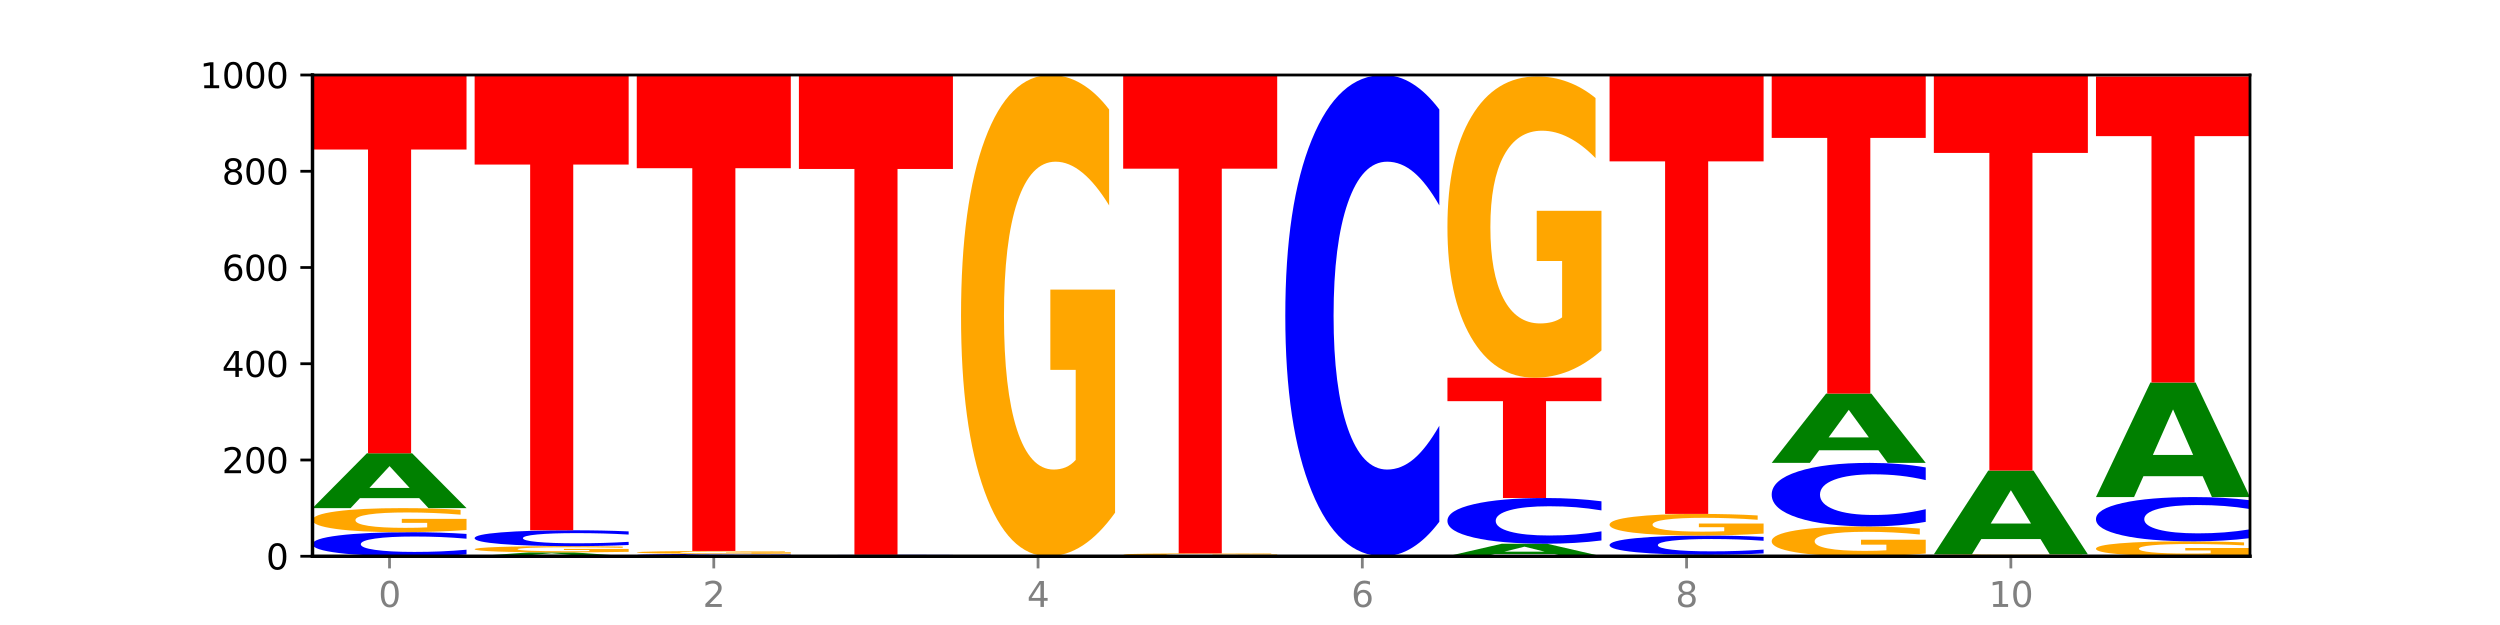
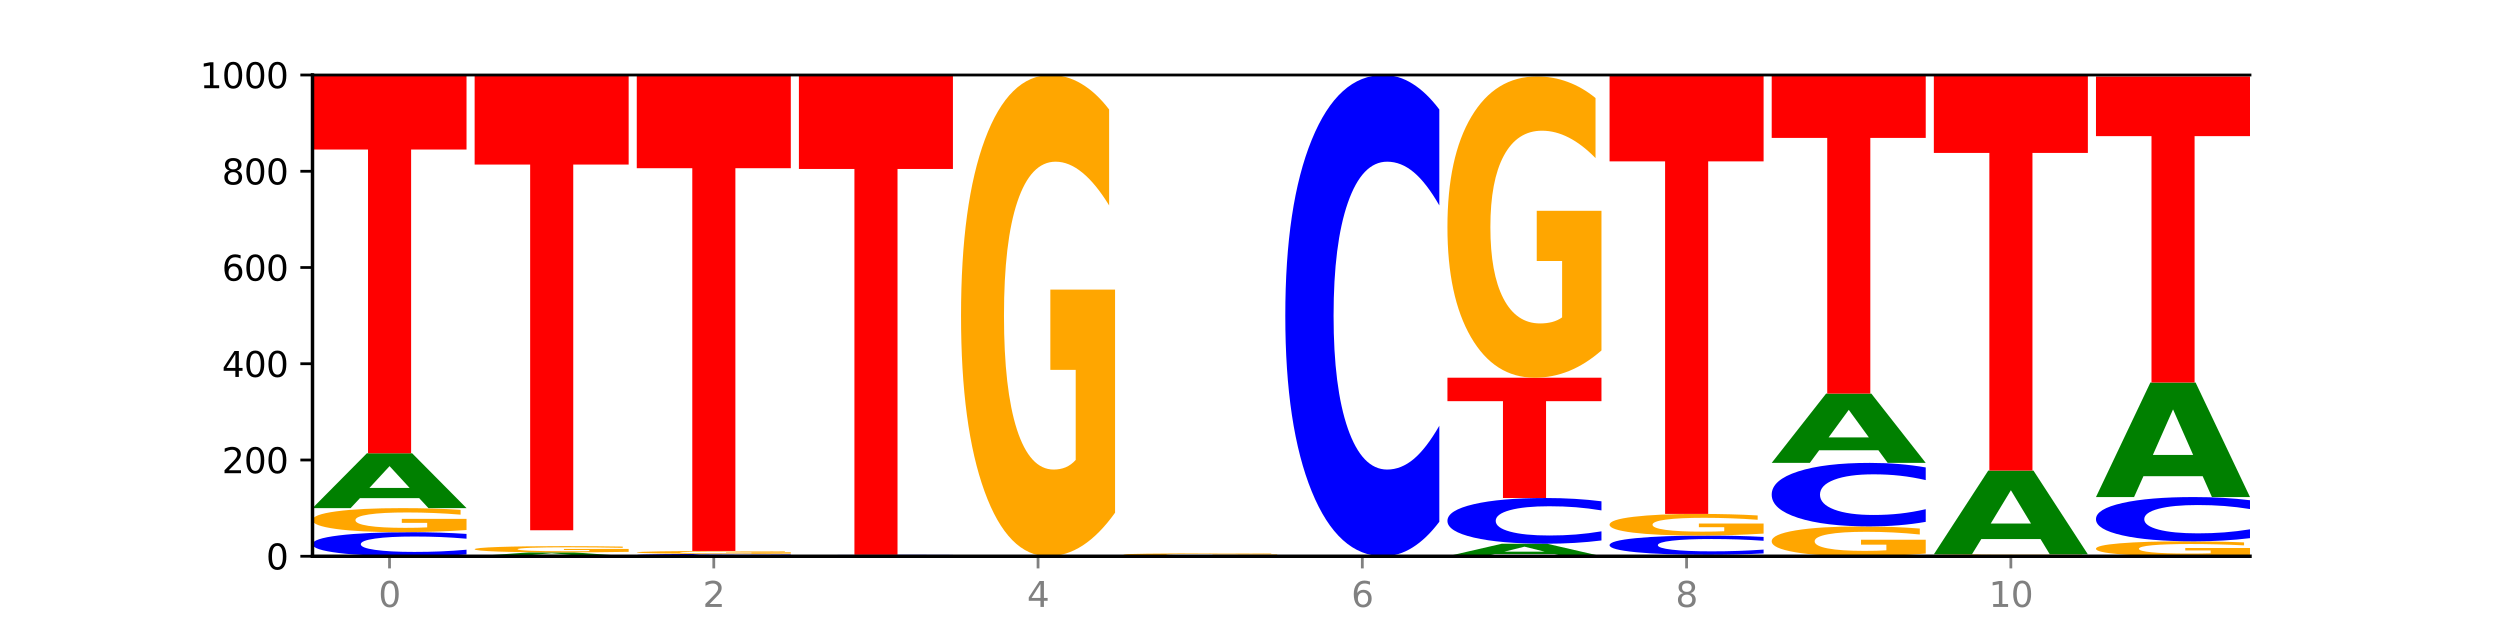
<svg xmlns="http://www.w3.org/2000/svg" xmlns:xlink="http://www.w3.org/1999/xlink" width="720pt" height="180pt" viewBox="0 0 720 180" version="1.1">
  <defs>
    <style type="text/css">*{stroke-linejoin: round; stroke-linecap: butt}</style>
  </defs>
  <g id="figure_1">
    <g id="patch_1">
      <path d="M 0 180  L 720 180  L 720 0  L 0 0  z " style="fill: #ffffff" />
    </g>
    <g id="axes_1">
      <g id="patch_2">
        <path d="M 90 160.2  L 648 160.2  L 648 21.6  L 90 21.6  z " style="fill: #ffffff" />
      </g>
      <g id="line2d_1">
        <path d="M 90 160.2  L 648 160.2  " clip-path="url(#p89f3aa6665)" style="fill: none; stroke: #000000; stroke-width: 0.5; stroke-linecap: square" />
      </g>
      <g id="patch_3">
        <path d="M 134.36 159.703  Q 130.649 159.949 126.637 160.074  Q 122.624 160.2 118.254 160.2  Q 105.222 160.2 97.611 159.267  Q 90 158.333 90 156.737  Q 90 155.135 97.611 154.203  Q 105.222 153.27 118.254 153.27  Q 122.624 153.27 126.637 153.396  Q 130.649 153.521 134.36 153.767  L 134.36 155.148  Q 130.616 154.822 126.983 154.67  Q 123.351 154.518 119.339 154.518  Q 112.141 154.518 108.017 155.11  Q 103.904 155.699 103.904 156.737  Q 103.904 157.771 108.017 158.362  Q 112.141 158.952 119.339 158.952  Q 123.351 158.952 126.983 158.8  Q 130.616 158.647 134.36 158.32  L 134.36 159.703  z " clip-path="url(#p89f3aa6665)" style="fill: #0000ff" />
      </g>
      <g id="patch_4">
        <path d="M 134.36 152.643  Q 129.886 152.956 125.074 153.114  Q 120.263 153.27 115.133 153.27  Q 103.541 153.27 96.77 152.337  Q 90 151.403 90 149.807  Q 90 148.192 96.89 147.266  Q 103.789 146.34 115.789 146.34  Q 120.412 146.34 124.647 146.466  Q 128.892 146.591 132.65 146.837  L 132.65 148.218  Q 128.773 147.902 124.935 147.746  Q 121.098 147.588 117.24 147.588  Q 110.102 147.588 106.235 148.164  Q 102.367 148.738 102.367 149.807  Q 102.367 150.866 106.096 151.445  Q 109.824 152.022 116.684 152.022  Q 118.553 152.022 120.153 151.989  Q 121.754 151.954 123.026 151.883  L 123.026 150.586  L 115.719 150.586  L 115.719 149.431  L 134.36 149.431  L 134.36 152.643  z " clip-path="url(#p89f3aa6665)" style="fill: #ffa600" />
      </g>
      <g id="patch_5">
        <path d="M 120.728 143.462  L 103.668 143.462  L 100.974 146.34  L 90 146.34  L 105.672 130.54  L 118.687 130.54  L 134.36 146.34  L 123.395 146.34  L 120.728 143.462  z M 106.389 140.529  L 117.98 140.529  L 112.194 134.244  L 106.389 140.529  z " clip-path="url(#p89f3aa6665)" style="fill: #008000" />
      </g>
      <g id="patch_6">
        <path d="M 90 21.877  L 134.36 21.877  L 134.36 43.069  L 118.401 43.069  L 118.401 130.54  L 105.99 130.54  L 105.99 43.069  L 90 43.069  L 90 21.877  z " clip-path="url(#p89f3aa6665)" style="fill: #ff0000" />
      </g>
      <g id="patch_7">
        <path d="M 167.423 159.998  L 150.363 159.998  L 147.669 160.2  L 136.695 160.2  L 152.367 159.091  L 165.382 159.091  L 181.054 160.2  L 170.089 160.2  L 167.423 159.998  z M 153.083 159.792  L 164.675 159.792  L 158.888 159.351  L 153.083 159.792  z " clip-path="url(#p89f3aa6665)" style="fill: #008000" />
      </g>
      <g id="patch_8">
        <path d="M 181.054 158.928  Q 176.581 159.01 171.769 159.051  Q 166.957 159.091 161.827 159.091  Q 150.235 159.091 143.465 158.849  Q 136.695 158.606 136.695 158.191  Q 136.695 157.771 143.584 157.53  Q 150.484 157.289 162.483 157.289  Q 167.106 157.289 171.341 157.322  Q 175.586 157.355 179.344 157.419  L 179.344 157.778  Q 175.467 157.695 171.63 157.655  Q 167.792 157.614 163.935 157.614  Q 156.797 157.614 152.929 157.764  Q 149.062 157.913 149.062 158.191  Q 149.062 158.466 152.79 158.617  Q 156.518 158.767 163.378 158.767  Q 165.247 158.767 166.848 158.758  Q 168.448 158.749 169.721 158.731  L 169.721 158.393  L 162.414 158.393  L 162.414 158.093  L 181.054 158.093  L 181.054 158.928  z " clip-path="url(#p89f3aa6665)" style="fill: #ffa600" />
      </g>
      <g id="patch_9">
-         <path d="M 181.054 156.962  Q 177.344 157.124 173.331 157.206  Q 169.319 157.289 164.949 157.289  Q 151.917 157.289 144.306 156.673  Q 136.695 156.057 136.695 155.004  Q 136.695 153.947 144.306 153.332  Q 151.917 152.716 164.949 152.716  Q 169.319 152.716 173.331 152.799  Q 177.344 152.881 181.054 153.043  L 181.054 153.955  Q 177.31 153.74 173.678 153.64  Q 170.045 153.539 166.033 153.539  Q 158.835 153.539 154.711 153.93  Q 150.598 154.319 150.598 155.004  Q 150.598 155.686 154.711 156.076  Q 158.835 156.466 166.033 156.466  Q 170.045 156.466 173.678 156.365  Q 177.31 156.264 181.054 156.049  L 181.054 156.962  z " clip-path="url(#p89f3aa6665)" style="fill: #0000ff" />
-       </g>
+         </g>
      <g id="patch_10">
        <path d="M 136.695 21.877  L 181.054 21.877  L 181.054 47.394  L 165.095 47.394  L 165.095 152.716  L 152.685 152.716  L 152.685 47.394  L 136.695 47.394  L 136.695 21.877  z " clip-path="url(#p89f3aa6665)" style="fill: #ff0000" />
      </g>
      <g id="patch_11">
-         <path d="M 227.749 160.15  Q 224.038 160.175 220.026 160.187  Q 216.014 160.2 211.644 160.2  Q 198.612 160.2 191 160.107  Q 183.389 160.013 183.389 159.854  Q 183.389 159.694 191 159.6  Q 198.612 159.507 211.644 159.507  Q 216.014 159.507 220.026 159.52  Q 224.038 159.532 227.749 159.557  L 227.749 159.695  Q 224.005 159.662 220.372 159.647  Q 216.74 159.632 212.728 159.632  Q 205.53 159.632 201.406 159.691  Q 197.293 159.75 197.293 159.854  Q 197.293 159.957 201.406 160.016  Q 205.53 160.075 212.728 160.075  Q 216.74 160.075 220.372 160.06  Q 224.005 160.045 227.749 160.012  L 227.749 160.15  z " clip-path="url(#p89f3aa6665)" style="fill: #0000ff" />
+         <path d="M 227.749 160.15  Q 224.038 160.175 220.026 160.187  Q 216.014 160.2 211.644 160.2  Q 198.612 160.2 191 160.107  Q 183.389 160.013 183.389 159.854  Q 183.389 159.694 191 159.6  Q 198.612 159.507 211.644 159.507  Q 216.014 159.507 220.026 159.52  Q 224.038 159.532 227.749 159.557  L 227.749 159.695  Q 224.005 159.662 220.372 159.647  Q 216.74 159.632 212.728 159.632  Q 205.53 159.632 201.406 159.691  Q 197.293 159.957 201.406 160.016  Q 205.53 160.075 212.728 160.075  Q 216.74 160.075 220.372 160.06  Q 224.005 160.045 227.749 160.012  L 227.749 160.15  z " clip-path="url(#p89f3aa6665)" style="fill: #0000ff" />
      </g>
      <g id="patch_12">
        <path d="M 227.749 159.432  Q 223.275 159.469 218.463 159.488  Q 213.652 159.507 208.522 159.507  Q 196.93 159.507 190.159 159.395  Q 183.389 159.283 183.389 159.091  Q 183.389 158.898 190.279 158.787  Q 197.178 158.675 209.178 158.675  Q 213.801 158.675 218.036 158.691  Q 222.281 158.705 226.039 158.735  L 226.039 158.901  Q 222.162 158.863 218.324 158.844  Q 214.487 158.825 210.629 158.825  Q 203.491 158.825 199.624 158.894  Q 195.757 158.963 195.757 159.091  Q 195.757 159.219 199.485 159.288  Q 203.213 159.357 210.073 159.357  Q 211.942 159.357 213.542 159.353  Q 215.143 159.349 216.415 159.341  L 216.415 159.185  L 209.108 159.185  L 209.108 159.046  L 227.749 159.046  L 227.749 159.432  z " clip-path="url(#p89f3aa6665)" style="fill: #ffa600" />
      </g>
      <g id="patch_13">
        <path d="M 183.389 21.739  L 227.749 21.739  L 227.749 48.445  L 211.79 48.445  L 211.79 158.675  L 199.379 158.675  L 199.379 48.445  L 183.389 48.445  L 183.389 21.739  z " clip-path="url(#p89f3aa6665)" style="fill: #ff0000" />
      </g>
      <g id="patch_14">
        <path d="M 274.444 160.17  Q 270.733 160.185 266.721 160.192  Q 262.708 160.2 258.338 160.2  Q 245.306 160.2 237.695 160.144  Q 230.084 160.088 230.084 159.992  Q 230.084 159.896 237.695 159.84  Q 245.306 159.784 258.338 159.784  Q 262.708 159.784 266.721 159.792  Q 270.733 159.799 274.444 159.814  L 274.444 159.897  Q 270.699 159.877 267.067 159.868  Q 263.435 159.859 259.422 159.859  Q 252.224 159.859 248.1 159.895  Q 243.987 159.93 243.987 159.992  Q 243.987 160.054 248.1 160.09  Q 252.224 160.125 259.422 160.125  Q 263.435 160.125 267.067 160.116  Q 270.699 160.107 274.444 160.087  L 274.444 160.17  z " clip-path="url(#p89f3aa6665)" style="fill: #0000ff" />
      </g>
      <g id="patch_15">
        <path d="M 230.084 21.739  L 274.444 21.739  L 274.444 48.661  L 258.484 48.661  L 258.484 159.784  L 246.074 159.784  L 246.074 48.661  L 230.084 48.661  L 230.084 21.739  z " clip-path="url(#p89f3aa6665)" style="fill: #ff0000" />
      </g>
      <g id="patch_16">
        <path d="M 321.138 147.66  Q 316.664 153.93 311.853 157.079  Q 307.041 160.2 301.911 160.2  Q 290.319 160.2 283.549 141.533  Q 276.778 122.866 276.778 90.943  Q 276.778 58.648 283.668 40.124  Q 290.567 21.6 302.567 21.6  Q 307.19 21.6 311.425 24.119  Q 315.67 26.61 319.428 31.535  L 319.428 59.163  Q 315.551 52.836 311.713 49.715  Q 307.876 46.566 304.018 46.566  Q 296.88 46.566 293.013 58.075  Q 289.146 69.556 289.146 90.943  Q 289.146 112.129 292.874 123.696  Q 296.602 135.234 303.462 135.234  Q 305.331 135.234 306.931 134.576  Q 308.532 133.889 309.805 132.457  L 309.805 106.518  L 302.497 106.518  L 302.497 83.413  L 321.138 83.413  L 321.138 147.66  z " clip-path="url(#p89f3aa6665)" style="fill: #ffa600" />
      </g>
      <g id="patch_17">
        <path d="M 367.833 160.19  Q 364.122 160.195 360.11 160.197  Q 356.097 160.2 351.727 160.2  Q 338.695 160.2 331.084 160.181  Q 323.473 160.163 323.473 160.131  Q 323.473 160.099 331.084 160.08  Q 338.695 160.061 351.727 160.061  Q 356.097 160.061 360.11 160.064  Q 364.122 160.066 367.833 160.071  L 367.833 160.099  Q 364.088 160.092 360.456 160.089  Q 356.824 160.086 352.811 160.086  Q 345.614 160.086 341.489 160.098  Q 337.376 160.11 337.376 160.131  Q 337.376 160.151 341.489 160.163  Q 345.614 160.175 352.811 160.175  Q 356.824 160.175 360.456 160.172  Q 364.088 160.169 367.833 160.162  L 367.833 160.19  z " clip-path="url(#p89f3aa6665)" style="fill: #0000ff" />
      </g>
      <g id="patch_18">
        <path d="M 367.833 159.999  Q 363.359 160.03 358.547 160.046  Q 353.735 160.061 348.605 160.061  Q 337.013 160.061 330.243 159.968  Q 323.473 159.875 323.473 159.715  Q 323.473 159.554 330.362 159.461  Q 337.262 159.368 349.262 159.368  Q 353.884 159.368 358.12 159.381  Q 362.365 159.393 366.123 159.418  L 366.123 159.556  Q 362.245 159.525 358.408 159.509  Q 354.57 159.493 350.713 159.493  Q 343.575 159.493 339.708 159.551  Q 335.84 159.608 335.84 159.715  Q 335.84 159.821 339.568 159.879  Q 343.297 159.937 350.156 159.937  Q 352.025 159.937 353.626 159.933  Q 355.227 159.93 356.499 159.923  L 356.499 159.793  L 349.192 159.793  L 349.192 159.677  L 367.833 159.677  L 367.833 159.999  z " clip-path="url(#p89f3aa6665)" style="fill: #ffa600" />
      </g>
      <g id="patch_19">
-         <path d="M 323.473 21.739  L 367.833 21.739  L 367.833 48.58  L 351.873 48.58  L 351.873 159.368  L 339.463 159.368  L 339.463 48.58  L 323.473 48.58  L 323.473 21.739  z " clip-path="url(#p89f3aa6665)" style="fill: #ff0000" />
-       </g>
+         </g>
      <g id="patch_20">
        <path d="M 414.527 150.265  Q 410.817 155.19 406.804 157.681  Q 402.792 160.2 398.422 160.2  Q 385.39 160.2 377.779 141.533  Q 370.167 122.866 370.167 90.943  Q 370.167 58.905 377.779 40.267  Q 385.39 21.6 398.422 21.6  Q 402.792 21.6 406.804 24.119  Q 410.817 26.61 414.527 31.535  L 414.527 59.163  Q 410.783 52.635 407.151 49.601  Q 403.518 46.566 399.506 46.566  Q 392.308 46.566 388.184 58.39  Q 384.071 70.186 384.071 90.943  Q 384.071 111.614 388.184 123.439  Q 392.308 135.234 399.506 135.234  Q 403.518 135.234 407.151 132.199  Q 410.783 129.136 414.527 122.608  L 414.527 150.265  z " clip-path="url(#p89f3aa6665)" style="fill: #0000ff" />
      </g>
      <g id="patch_21">
        <path d="M 447.59 159.544  L 430.53 159.544  L 427.836 160.2  L 416.862 160.2  L 432.534 156.596  L 445.549 156.596  L 461.222 160.2  L 450.257 160.2  L 447.59 159.544  z M 433.251 158.875  L 444.842 158.875  L 439.055 157.441  L 433.251 158.875  z " clip-path="url(#p89f3aa6665)" style="fill: #008000" />
      </g>
      <g id="patch_22">
        <path d="M 461.222 155.653  Q 457.511 156.12 453.499 156.357  Q 449.486 156.596 445.116 156.596  Q 432.084 156.596 424.473 154.823  Q 416.862 153.05 416.862 150.017  Q 416.862 146.973 424.473 145.203  Q 432.084 143.429 445.116 143.429  Q 449.486 143.429 453.499 143.669  Q 457.511 143.905 461.222 144.373  L 461.222 146.998  Q 457.478 146.378 453.845 146.089  Q 450.213 145.801 446.2 145.801  Q 439.003 145.801 434.879 146.924  Q 430.766 148.045 430.766 150.017  Q 430.766 151.981 434.879 153.104  Q 439.003 154.225 446.2 154.225  Q 450.213 154.225 453.845 153.936  Q 457.478 153.645 461.222 153.025  L 461.222 155.653  z " clip-path="url(#p89f3aa6665)" style="fill: #0000ff" />
      </g>
      <g id="patch_23">
        <path d="M 416.862 108.779  L 461.222 108.779  L 461.222 115.537  L 445.263 115.537  L 445.263 143.429  L 432.852 143.429  L 432.852 115.537  L 416.862 115.537  L 416.862 108.779  z " clip-path="url(#p89f3aa6665)" style="fill: #ff0000" />
      </g>
      <g id="patch_24">
        <path d="M 461.222 100.929  Q 456.748 104.854 451.936 106.826  Q 447.124 108.779 441.995 108.779  Q 430.403 108.779 423.632 97.094  Q 416.862 85.408 416.862 65.424  Q 416.862 45.208 423.752 33.612  Q 430.651 22.016 442.651 22.016  Q 447.274 22.016 451.509 23.593  Q 455.754 25.152 459.512 28.235  L 459.512 45.53  Q 455.635 41.569 451.797 39.616  Q 447.96 37.644 444.102 37.644  Q 436.964 37.644 433.097 44.849  Q 429.229 52.036 429.229 65.424  Q 429.229 78.687 432.958 85.928  Q 436.686 93.151 443.545 93.151  Q 445.414 93.151 447.015 92.739  Q 448.616 92.308 449.888 91.412  L 449.888 75.174  L 442.581 75.174  L 442.581 60.711  L 461.222 60.711  L 461.222 100.929  z " clip-path="url(#p89f3aa6665)" style="fill: #ffa600" />
      </g>
      <g id="patch_25">
-         <path d="M 494.285 160.124  L 477.225 160.124  L 474.531 160.2  L 463.556 160.2  L 479.229 159.784  L 492.244 159.784  L 507.916 160.2  L 496.951 160.2  L 494.285 160.124  z M 479.945 160.047  L 491.536 160.047  L 485.75 159.882  L 479.945 160.047  z " clip-path="url(#p89f3aa6665)" style="fill: #008000" />
-       </g>
+         </g>
      <g id="patch_26">
        <path d="M 507.916 159.387  Q 504.206 159.584 500.193 159.683  Q 496.181 159.784 491.811 159.784  Q 478.779 159.784 471.168 159.038  Q 463.556 158.291 463.556 157.014  Q 463.556 155.732 471.168 154.987  Q 478.779 154.24 491.811 154.24  Q 496.181 154.24 500.193 154.341  Q 504.206 154.441 507.916 154.638  L 507.916 155.743  Q 504.172 155.482 500.54 155.36  Q 496.907 155.239 492.895 155.239  Q 485.697 155.239 481.573 155.712  Q 477.46 156.184 477.46 157.014  Q 477.46 157.841 481.573 158.314  Q 485.697 158.786 492.895 158.786  Q 496.907 158.786 500.54 158.664  Q 504.172 158.542 507.916 158.281  L 507.916 159.387  z " clip-path="url(#p89f3aa6665)" style="fill: #0000ff" />
      </g>
      <g id="patch_27">
        <path d="M 507.916 153.676  Q 503.443 153.958 498.631 154.1  Q 493.819 154.24 488.689 154.24  Q 477.097 154.24 470.327 153.4  Q 463.556 152.56 463.556 151.124  Q 463.556 149.67 470.446 148.837  Q 477.346 148.003 489.345 148.003  Q 493.968 148.003 498.203 148.117  Q 502.448 148.229 506.206 148.45  L 506.206 149.694  Q 502.329 149.409 498.492 149.268  Q 494.654 149.127 490.797 149.127  Q 483.659 149.127 479.791 149.645  Q 475.924 150.161 475.924 151.124  Q 475.924 152.077 479.652 152.598  Q 483.38 153.117 490.24 153.117  Q 492.109 153.117 493.71 153.087  Q 495.31 153.056 496.583 152.992  L 496.583 151.825  L 489.276 151.825  L 489.276 150.785  L 507.916 150.785  L 507.916 153.676  z " clip-path="url(#p89f3aa6665)" style="fill: #ffa600" />
      </g>
      <g id="patch_28">
        <path d="M 463.556 21.877  L 507.916 21.877  L 507.916 46.475  L 491.957 46.475  L 491.957 148.003  L 479.547 148.003  L 479.547 46.475  L 463.556 46.475  L 463.556 21.877  z " clip-path="url(#p89f3aa6665)" style="fill: #ff0000" />
      </g>
      <g id="patch_29">
        <path d="M 554.611 159.423  Q 550.137 159.811 545.325 160.007  Q 540.514 160.2 535.384 160.2  Q 523.792 160.2 517.021 159.043  Q 510.251 157.885 510.251 155.906  Q 510.251 153.904 517.141 152.755  Q 524.04 151.607 536.04 151.607  Q 540.663 151.607 544.898 151.763  Q 549.143 151.917 552.901 152.223  L 552.901 153.936  Q 549.024 153.543 545.186 153.35  Q 541.349 153.155 537.491 153.155  Q 530.353 153.155 526.486 153.868  Q 522.619 154.58 522.619 155.906  Q 522.619 157.22 526.347 157.937  Q 530.075 158.652 536.935 158.652  Q 538.804 158.652 540.404 158.611  Q 542.005 158.569 543.277 158.48  L 543.277 156.872  L 535.97 156.872  L 535.97 155.439  L 554.611 155.439  L 554.611 159.423  z " clip-path="url(#p89f3aa6665)" style="fill: #ffa600" />
      </g>
      <g id="patch_30">
        <path d="M 554.611 150.295  Q 550.9 150.945 546.888 151.274  Q 542.875 151.607 538.505 151.607  Q 525.474 151.607 517.862 149.143  Q 510.251 146.679 510.251 142.465  Q 510.251 138.236 517.862 135.776  Q 525.474 133.312 538.505 133.312  Q 542.875 133.312 546.888 133.644  Q 550.9 133.973 554.611 134.623  L 554.611 138.27  Q 550.867 137.408 547.234 137.008  Q 543.602 136.607 539.59 136.607  Q 532.392 136.607 528.268 138.168  Q 524.155 139.725 524.155 142.465  Q 524.155 145.193 528.268 146.754  Q 532.392 148.311 539.59 148.311  Q 543.602 148.311 547.234 147.911  Q 550.867 147.506 554.611 146.645  L 554.611 150.295  z " clip-path="url(#p89f3aa6665)" style="fill: #0000ff" />
      </g>
      <g id="patch_31">
        <path d="M 540.979 129.676  L 523.919 129.676  L 521.225 133.312  L 510.251 133.312  L 525.923 113.353  L 538.938 113.353  L 554.611 133.312  L 543.646 133.312  L 540.979 129.676  z M 526.64 125.972  L 538.231 125.972  L 532.445 118.033  L 526.64 125.972  z " clip-path="url(#p89f3aa6665)" style="fill: #008000" />
      </g>
      <g id="patch_32">
        <path d="M 510.251 21.877  L 554.611 21.877  L 554.611 39.718  L 538.652 39.718  L 538.652 113.353  L 526.241 113.353  L 526.241 39.718  L 510.251 39.718  L 510.251 21.877  z " clip-path="url(#p89f3aa6665)" style="fill: #ff0000" />
      </g>
      <g id="patch_33">
        <path d="M 601.305 160.19  Q 597.595 160.195 593.582 160.197  Q 589.57 160.2 585.2 160.2  Q 572.168 160.2 564.557 160.181  Q 556.946 160.163 556.946 160.131  Q 556.946 160.099 564.557 160.08  Q 572.168 160.061 585.2 160.061  Q 589.57 160.061 593.582 160.064  Q 597.595 160.066 601.305 160.071  L 601.305 160.099  Q 597.561 160.092 593.929 160.089  Q 590.297 160.086 586.284 160.086  Q 579.086 160.086 574.962 160.098  Q 570.849 160.11 570.849 160.131  Q 570.849 160.151 574.962 160.163  Q 579.086 160.175 586.284 160.175  Q 590.297 160.175 593.929 160.172  Q 597.561 160.169 601.305 160.162  L 601.305 160.19  z " clip-path="url(#p89f3aa6665)" style="fill: #0000ff" />
      </g>
      <g id="patch_34">
        <path d="M 601.305 160.024  Q 596.832 160.043 592.02 160.052  Q 587.208 160.061 582.078 160.061  Q 570.486 160.061 563.716 160.005  Q 556.946 159.949 556.946 159.854  Q 556.946 159.757 563.835 159.701  Q 570.735 159.646 582.734 159.646  Q 587.357 159.646 591.592 159.653  Q 595.838 159.661 599.595 159.675  L 599.595 159.758  Q 595.718 159.739 591.881 159.73  Q 588.043 159.72 584.186 159.72  Q 577.048 159.72 573.18 159.755  Q 569.313 159.789 569.313 159.854  Q 569.313 159.917 573.041 159.952  Q 576.769 159.987 583.629 159.987  Q 585.498 159.987 587.099 159.985  Q 588.699 159.982 589.972 159.978  L 589.972 159.9  L 582.665 159.9  L 582.665 159.831  L 601.305 159.831  L 601.305 160.024  z " clip-path="url(#p89f3aa6665)" style="fill: #ffa600" />
      </g>
      <g id="patch_35">
        <path d="M 587.674 155.252  L 570.614 155.252  L 567.92 159.646  L 556.946 159.646  L 572.618 135.529  L 585.633 135.529  L 601.305 159.646  L 590.34 159.646  L 587.674 155.252  z M 573.335 150.776  L 584.926 150.776  L 579.139 141.184  L 573.335 150.776  z " clip-path="url(#p89f3aa6665)" style="fill: #008000" />
      </g>
      <g id="patch_36">
        <path d="M 556.946 21.877  L 601.305 21.877  L 601.305 44.043  L 585.346 44.043  L 585.346 135.529  L 572.936 135.529  L 572.936 44.043  L 556.946 44.043  L 556.946 21.877  z " clip-path="url(#p89f3aa6665)" style="fill: #ff0000" />
      </g>
      <g id="patch_37">
        <path d="M 648 159.811  Q 643.526 160.006 638.714 160.103  Q 633.903 160.2 628.773 160.2  Q 617.181 160.2 610.41 159.621  Q 603.64 159.043 603.64 158.053  Q 603.64 157.052 610.53 156.478  Q 617.429 155.903 629.429 155.903  Q 634.052 155.903 638.287 155.982  Q 642.532 156.059 646.29 156.211  L 646.29 157.068  Q 642.413 156.872 638.575 156.775  Q 634.738 156.677 630.88 156.677  Q 623.742 156.677 619.875 157.034  Q 616.008 157.39 616.008 158.053  Q 616.008 158.71 619.736 159.068  Q 623.464 159.426 630.324 159.426  Q 632.193 159.426 633.793 159.406  Q 635.394 159.384 636.666 159.34  L 636.666 158.536  L 629.359 158.536  L 629.359 157.82  L 648 157.82  L 648 159.811  z " clip-path="url(#p89f3aa6665)" style="fill: #ffa600" />
      </g>
      <g id="patch_38">
        <path d="M 648 154.989  Q 644.289 155.442 640.277 155.672  Q 636.265 155.903 631.895 155.903  Q 618.863 155.903 611.251 154.186  Q 603.64 152.469 603.64 149.532  Q 603.64 146.584 611.251 144.87  Q 618.863 143.152 631.895 143.152  Q 636.265 143.152 640.277 143.384  Q 644.289 143.613 648 144.066  L 648 146.608  Q 644.256 146.007 640.623 145.728  Q 636.991 145.449 632.979 145.449  Q 625.781 145.449 621.657 146.537  Q 617.544 147.622 617.544 149.532  Q 617.544 151.434 621.657 152.521  Q 625.781 153.607 632.979 153.607  Q 636.991 153.607 640.623 153.327  Q 644.256 153.046 648 152.445  L 648 154.989  z " clip-path="url(#p89f3aa6665)" style="fill: #0000ff" />
      </g>
      <g id="patch_39">
        <path d="M 634.368 137.143  L 617.308 137.143  L 614.614 143.152  L 603.64 143.152  L 619.313 110.165  L 632.328 110.165  L 648 143.152  L 637.035 143.152  L 634.368 137.143  z M 620.029 131.021  L 631.62 131.021  L 625.834 117.9  L 620.029 131.021  z " clip-path="url(#p89f3aa6665)" style="fill: #008000" />
      </g>
      <g id="patch_40">
        <path d="M 603.64 22.016  L 648 22.016  L 648 39.207  L 632.041 39.207  L 632.041 110.165  L 619.63 110.165  L 619.63 39.207  L 603.64 39.207  L 603.64 22.016  z " clip-path="url(#p89f3aa6665)" style="fill: #ff0000" />
      </g>
      <g id="matplotlib.axis_1">
        <g id="xtick_1">
          <g id="line2d_2">
            <defs>
              <path id="m8c0042f8dd" d="M 0 0  L 0 3.5  " style="stroke: #808080; stroke-width: 0.8" />
            </defs>
            <g>
              <use xlink:href="#m8c0042f8dd" x="112.18" y="160.2" style="fill: #808080; stroke: #808080; stroke-width: 0.8" />
            </g>
          </g>
          <g id="text_1">
            <g style="fill: #808080" transform="translate(108.999 174.798) scale(0.1 -0.1)">
              <defs>
                <path id="DejaVuSans-30" d="M 2034 4250  Q 1547 4250 1301 3770  Q 1056 3291 1056 2328  Q 1056 1369 1301 889  Q 1547 409 2034 409  Q 2525 409 2770 889  Q 3016 1369 3016 2328  Q 3016 3291 2770 3770  Q 2525 4250 2034 4250  z M 2034 4750  Q 2819 4750 3233 4129  Q 3647 3509 3647 2328  Q 3647 1150 3233 529  Q 2819 -91 2034 -91  Q 1250 -91 836 529  Q 422 1150 422 2328  Q 422 3509 836 4129  Q 1250 4750 2034 4750  z " transform="scale(0.016)" />
              </defs>
              <use xlink:href="#DejaVuSans-30" />
            </g>
          </g>
        </g>
        <g id="xtick_2">
          <g id="line2d_3">
            <g>
              <use xlink:href="#m8c0042f8dd" x="205.569" y="160.2" style="fill: #808080; stroke: #808080; stroke-width: 0.8" />
            </g>
          </g>
          <g id="text_2">
            <g style="fill: #808080" transform="translate(202.388 174.798) scale(0.1 -0.1)">
              <defs>
                <path id="DejaVuSans-32" d="M 1228 531  L 3431 531  L 3431 0  L 469 0  L 469 531  Q 828 903 1448 1529  Q 2069 2156 2228 2338  Q 2531 2678 2651 2914  Q 2772 3150 2772 3378  Q 2772 3750 2511 3984  Q 2250 4219 1831 4219  Q 1534 4219 1204 4116  Q 875 4013 500 3803  L 500 4441  Q 881 4594 1212 4672  Q 1544 4750 1819 4750  Q 2544 4750 2975 4387  Q 3406 4025 3406 3419  Q 3406 3131 3298 2873  Q 3191 2616 2906 2266  Q 2828 2175 2409 1742  Q 1991 1309 1228 531  z " transform="scale(0.016)" />
              </defs>
              <use xlink:href="#DejaVuSans-32" />
            </g>
          </g>
        </g>
        <g id="xtick_3">
          <g id="line2d_4">
            <g>
              <use xlink:href="#m8c0042f8dd" x="298.958" y="160.2" style="fill: #808080; stroke: #808080; stroke-width: 0.8" />
            </g>
          </g>
          <g id="text_3">
            <g style="fill: #808080" transform="translate(295.777 174.798) scale(0.1 -0.1)">
              <defs>
                <path id="DejaVuSans-34" d="M 2419 4116  L 825 1625  L 2419 1625  L 2419 4116  z M 2253 4666  L 3047 4666  L 3047 1625  L 3713 1625  L 3713 1100  L 3047 1100  L 3047 0  L 2419 0  L 2419 1100  L 313 1100  L 313 1709  L 2253 4666  z " transform="scale(0.016)" />
              </defs>
              <use xlink:href="#DejaVuSans-34" />
            </g>
          </g>
        </g>
        <g id="xtick_4">
          <g id="line2d_5">
            <g>
              <use xlink:href="#m8c0042f8dd" x="392.347" y="160.2" style="fill: #808080; stroke: #808080; stroke-width: 0.8" />
            </g>
          </g>
          <g id="text_4">
            <g style="fill: #808080" transform="translate(389.166 174.798) scale(0.1 -0.1)">
              <defs>
                <path id="DejaVuSans-36" d="M 2113 2584  Q 1688 2584 1439 2293  Q 1191 2003 1191 1497  Q 1191 994 1439 701  Q 1688 409 2113 409  Q 2538 409 2786 701  Q 3034 994 3034 1497  Q 3034 2003 2786 2293  Q 2538 2584 2113 2584  z M 3366 4563  L 3366 3988  Q 3128 4100 2886 4159  Q 2644 4219 2406 4219  Q 1781 4219 1451 3797  Q 1122 3375 1075 2522  Q 1259 2794 1537 2939  Q 1816 3084 2150 3084  Q 2853 3084 3261 2657  Q 3669 2231 3669 1497  Q 3669 778 3244 343  Q 2819 -91 2113 -91  Q 1303 -91 875 529  Q 447 1150 447 2328  Q 447 3434 972 4092  Q 1497 4750 2381 4750  Q 2619 4750 2861 4703  Q 3103 4656 3366 4563  z " transform="scale(0.016)" />
              </defs>
              <use xlink:href="#DejaVuSans-36" />
            </g>
          </g>
        </g>
        <g id="xtick_5">
          <g id="line2d_6">
            <g>
              <use xlink:href="#m8c0042f8dd" x="485.736" y="160.2" style="fill: #808080; stroke: #808080; stroke-width: 0.8" />
            </g>
          </g>
          <g id="text_5">
            <g style="fill: #808080" transform="translate(482.555 174.798) scale(0.1 -0.1)">
              <defs>
                <path id="DejaVuSans-38" d="M 2034 2216  Q 1584 2216 1326 1975  Q 1069 1734 1069 1313  Q 1069 891 1326 650  Q 1584 409 2034 409  Q 2484 409 2743 651  Q 3003 894 3003 1313  Q 3003 1734 2745 1975  Q 2488 2216 2034 2216  z M 1403 2484  Q 997 2584 770 2862  Q 544 3141 544 3541  Q 544 4100 942 4425  Q 1341 4750 2034 4750  Q 2731 4750 3128 4425  Q 3525 4100 3525 3541  Q 3525 3141 3298 2862  Q 3072 2584 2669 2484  Q 3125 2378 3379 2068  Q 3634 1759 3634 1313  Q 3634 634 3220 271  Q 2806 -91 2034 -91  Q 1263 -91 848 271  Q 434 634 434 1313  Q 434 1759 690 2068  Q 947 2378 1403 2484  z M 1172 3481  Q 1172 3119 1398 2916  Q 1625 2713 2034 2713  Q 2441 2713 2670 2916  Q 2900 3119 2900 3481  Q 2900 3844 2670 4047  Q 2441 4250 2034 4250  Q 1625 4250 1398 4047  Q 1172 3844 1172 3481  z " transform="scale(0.016)" />
              </defs>
              <use xlink:href="#DejaVuSans-38" />
            </g>
          </g>
        </g>
        <g id="xtick_6">
          <g id="line2d_7">
            <g>
              <use xlink:href="#m8c0042f8dd" x="579.126" y="160.2" style="fill: #808080; stroke: #808080; stroke-width: 0.8" />
            </g>
          </g>
          <g id="text_6">
            <g style="fill: #808080" transform="translate(572.763 174.798) scale(0.1 -0.1)">
              <defs>
                <path id="DejaVuSans-31" d="M 794 531  L 1825 531  L 1825 4091  L 703 3866  L 703 4441  L 1819 4666  L 2450 4666  L 2450 531  L 3481 531  L 3481 0  L 794 0  L 794 531  z " transform="scale(0.016)" />
              </defs>
              <use xlink:href="#DejaVuSans-31" />
              <use xlink:href="#DejaVuSans-30" x="63.623" />
            </g>
          </g>
        </g>
      </g>
      <g id="matplotlib.axis_2">
        <g id="ytick_1">
          <g id="line2d_8">
            <defs>
              <path id="mac2987d129" d="M 0 0  L -3.5 0  " style="stroke: #000000; stroke-width: 0.8" />
            </defs>
            <g>
              <use xlink:href="#mac2987d129" x="90" y="160.2" style="stroke: #000000; stroke-width: 0.8" />
            </g>
          </g>
          <g id="text_7">
            <g transform="translate(76.638 163.999) scale(0.1 -0.1)">
              <use xlink:href="#DejaVuSans-30" />
            </g>
          </g>
        </g>
        <g id="ytick_2">
          <g id="line2d_9">
            <g>
              <use xlink:href="#mac2987d129" x="90" y="132.48" style="stroke: #000000; stroke-width: 0.8" />
            </g>
          </g>
          <g id="text_8">
            <g transform="translate(63.913 136.279) scale(0.1 -0.1)">
              <use xlink:href="#DejaVuSans-32" />
              <use xlink:href="#DejaVuSans-30" x="63.623" />
              <use xlink:href="#DejaVuSans-30" x="127.246" />
            </g>
          </g>
        </g>
        <g id="ytick_3">
          <g id="line2d_10">
            <g>
              <use xlink:href="#mac2987d129" x="90" y="104.76" style="stroke: #000000; stroke-width: 0.8" />
            </g>
          </g>
          <g id="text_9">
            <g transform="translate(63.913 108.559) scale(0.1 -0.1)">
              <use xlink:href="#DejaVuSans-34" />
              <use xlink:href="#DejaVuSans-30" x="63.623" />
              <use xlink:href="#DejaVuSans-30" x="127.246" />
            </g>
          </g>
        </g>
        <g id="ytick_4">
          <g id="line2d_11">
            <g>
              <use xlink:href="#mac2987d129" x="90" y="77.04" style="stroke: #000000; stroke-width: 0.8" />
            </g>
          </g>
          <g id="text_10">
            <g transform="translate(63.913 80.839) scale(0.1 -0.1)">
              <use xlink:href="#DejaVuSans-36" />
              <use xlink:href="#DejaVuSans-30" x="63.623" />
              <use xlink:href="#DejaVuSans-30" x="127.246" />
            </g>
          </g>
        </g>
        <g id="ytick_5">
          <g id="line2d_12">
            <g>
              <use xlink:href="#mac2987d129" x="90" y="49.32" style="stroke: #000000; stroke-width: 0.8" />
            </g>
          </g>
          <g id="text_11">
            <g transform="translate(63.913 53.119) scale(0.1 -0.1)">
              <use xlink:href="#DejaVuSans-38" />
              <use xlink:href="#DejaVuSans-30" x="63.623" />
              <use xlink:href="#DejaVuSans-30" x="127.246" />
            </g>
          </g>
        </g>
        <g id="ytick_6">
          <g id="line2d_13">
            <g>
              <use xlink:href="#mac2987d129" x="90" y="21.6" style="stroke: #000000; stroke-width: 0.8" />
            </g>
          </g>
          <g id="text_12">
            <g transform="translate(57.55 25.399) scale(0.1 -0.1)">
              <use xlink:href="#DejaVuSans-31" />
              <use xlink:href="#DejaVuSans-30" x="63.623" />
              <use xlink:href="#DejaVuSans-30" x="127.246" />
              <use xlink:href="#DejaVuSans-30" x="190.869" />
            </g>
          </g>
        </g>
      </g>
      <g id="patch_41">
        <path d="M 90 160.2  L 90 21.6  " style="fill: none; stroke: #000000; stroke-linejoin: miter; stroke-linecap: square" />
      </g>
      <g id="patch_42">
-         <path d="M 648 160.2  L 648 21.6  " style="fill: none; stroke: #000000; stroke-width: 0.8; stroke-linejoin: miter; stroke-linecap: square" />
-       </g>
+         </g>
      <g id="patch_43">
        <path d="M 90 160.2  L 648 160.2  " style="fill: none; stroke: #000000; stroke-linejoin: miter; stroke-linecap: square" />
      </g>
      <g id="patch_44">
        <path d="M 90 21.6  L 648 21.6  " style="fill: none; stroke: #000000; stroke-width: 0.8; stroke-linejoin: miter; stroke-linecap: square" />
      </g>
    </g>
  </g>
  <defs>
    <clipPath id="p89f3aa6665">
      <rect x="90" y="21.6" width="558" height="138.6" />
    </clipPath>
  </defs>
</svg>